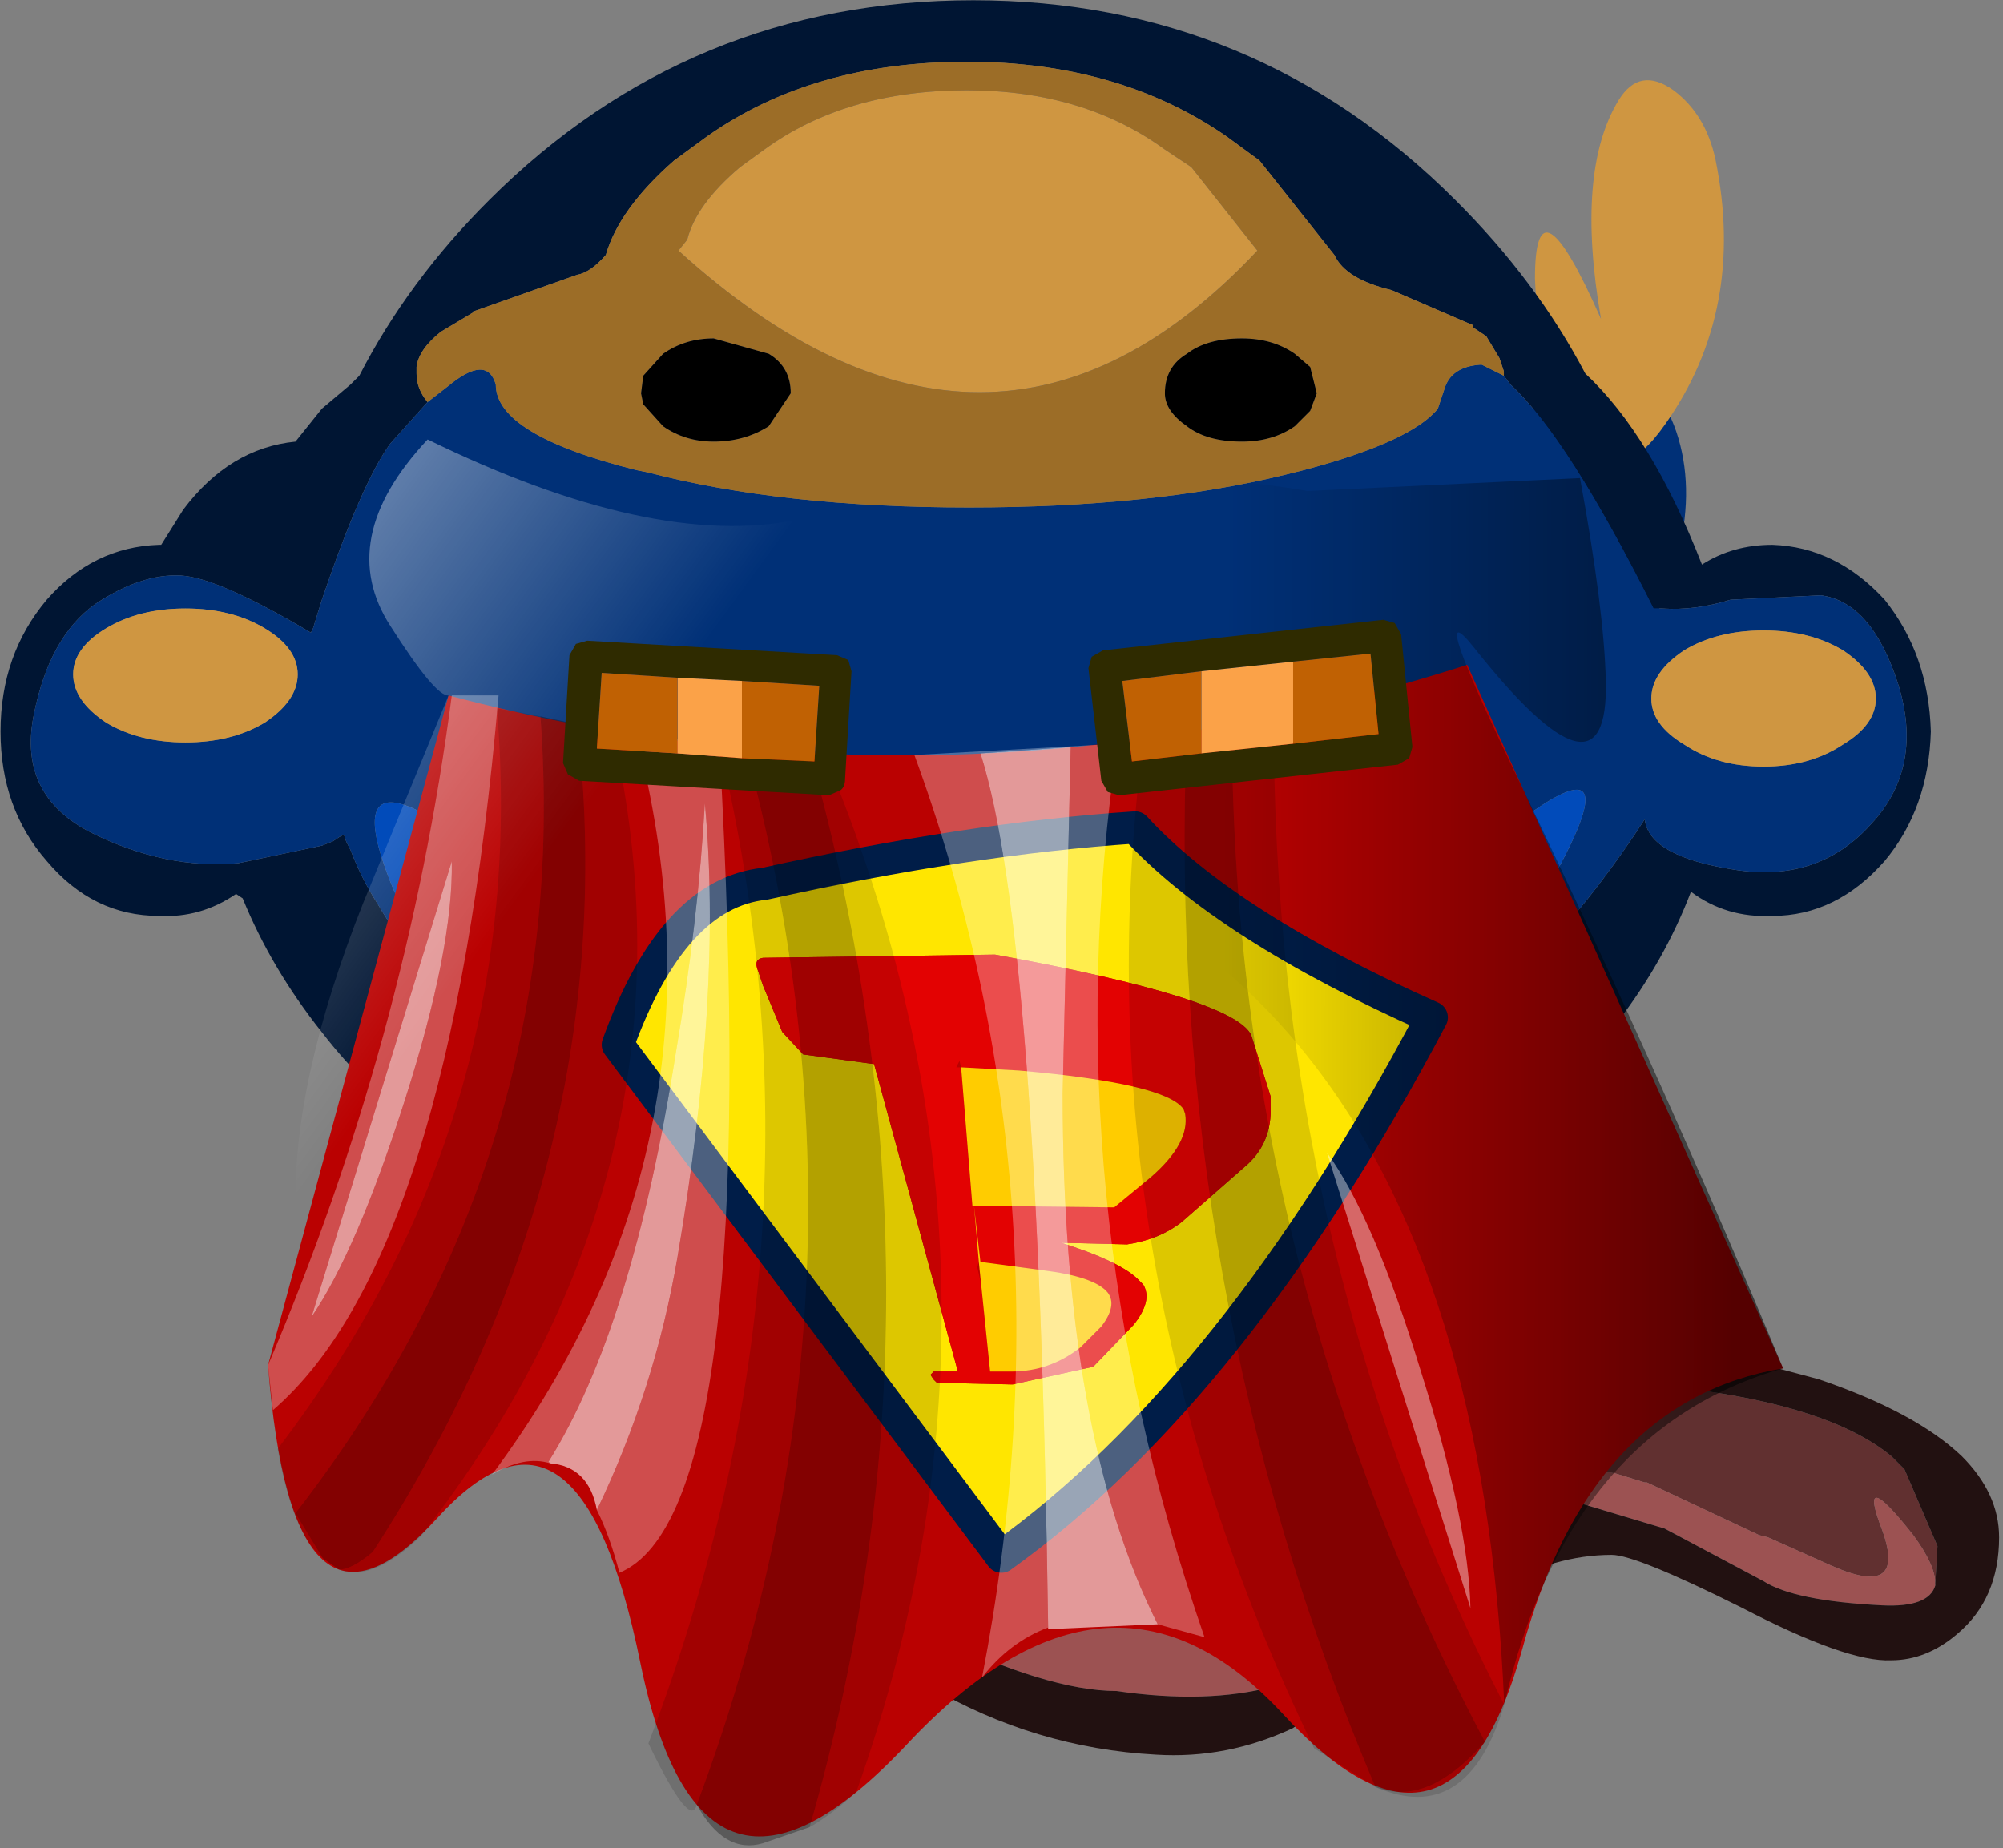
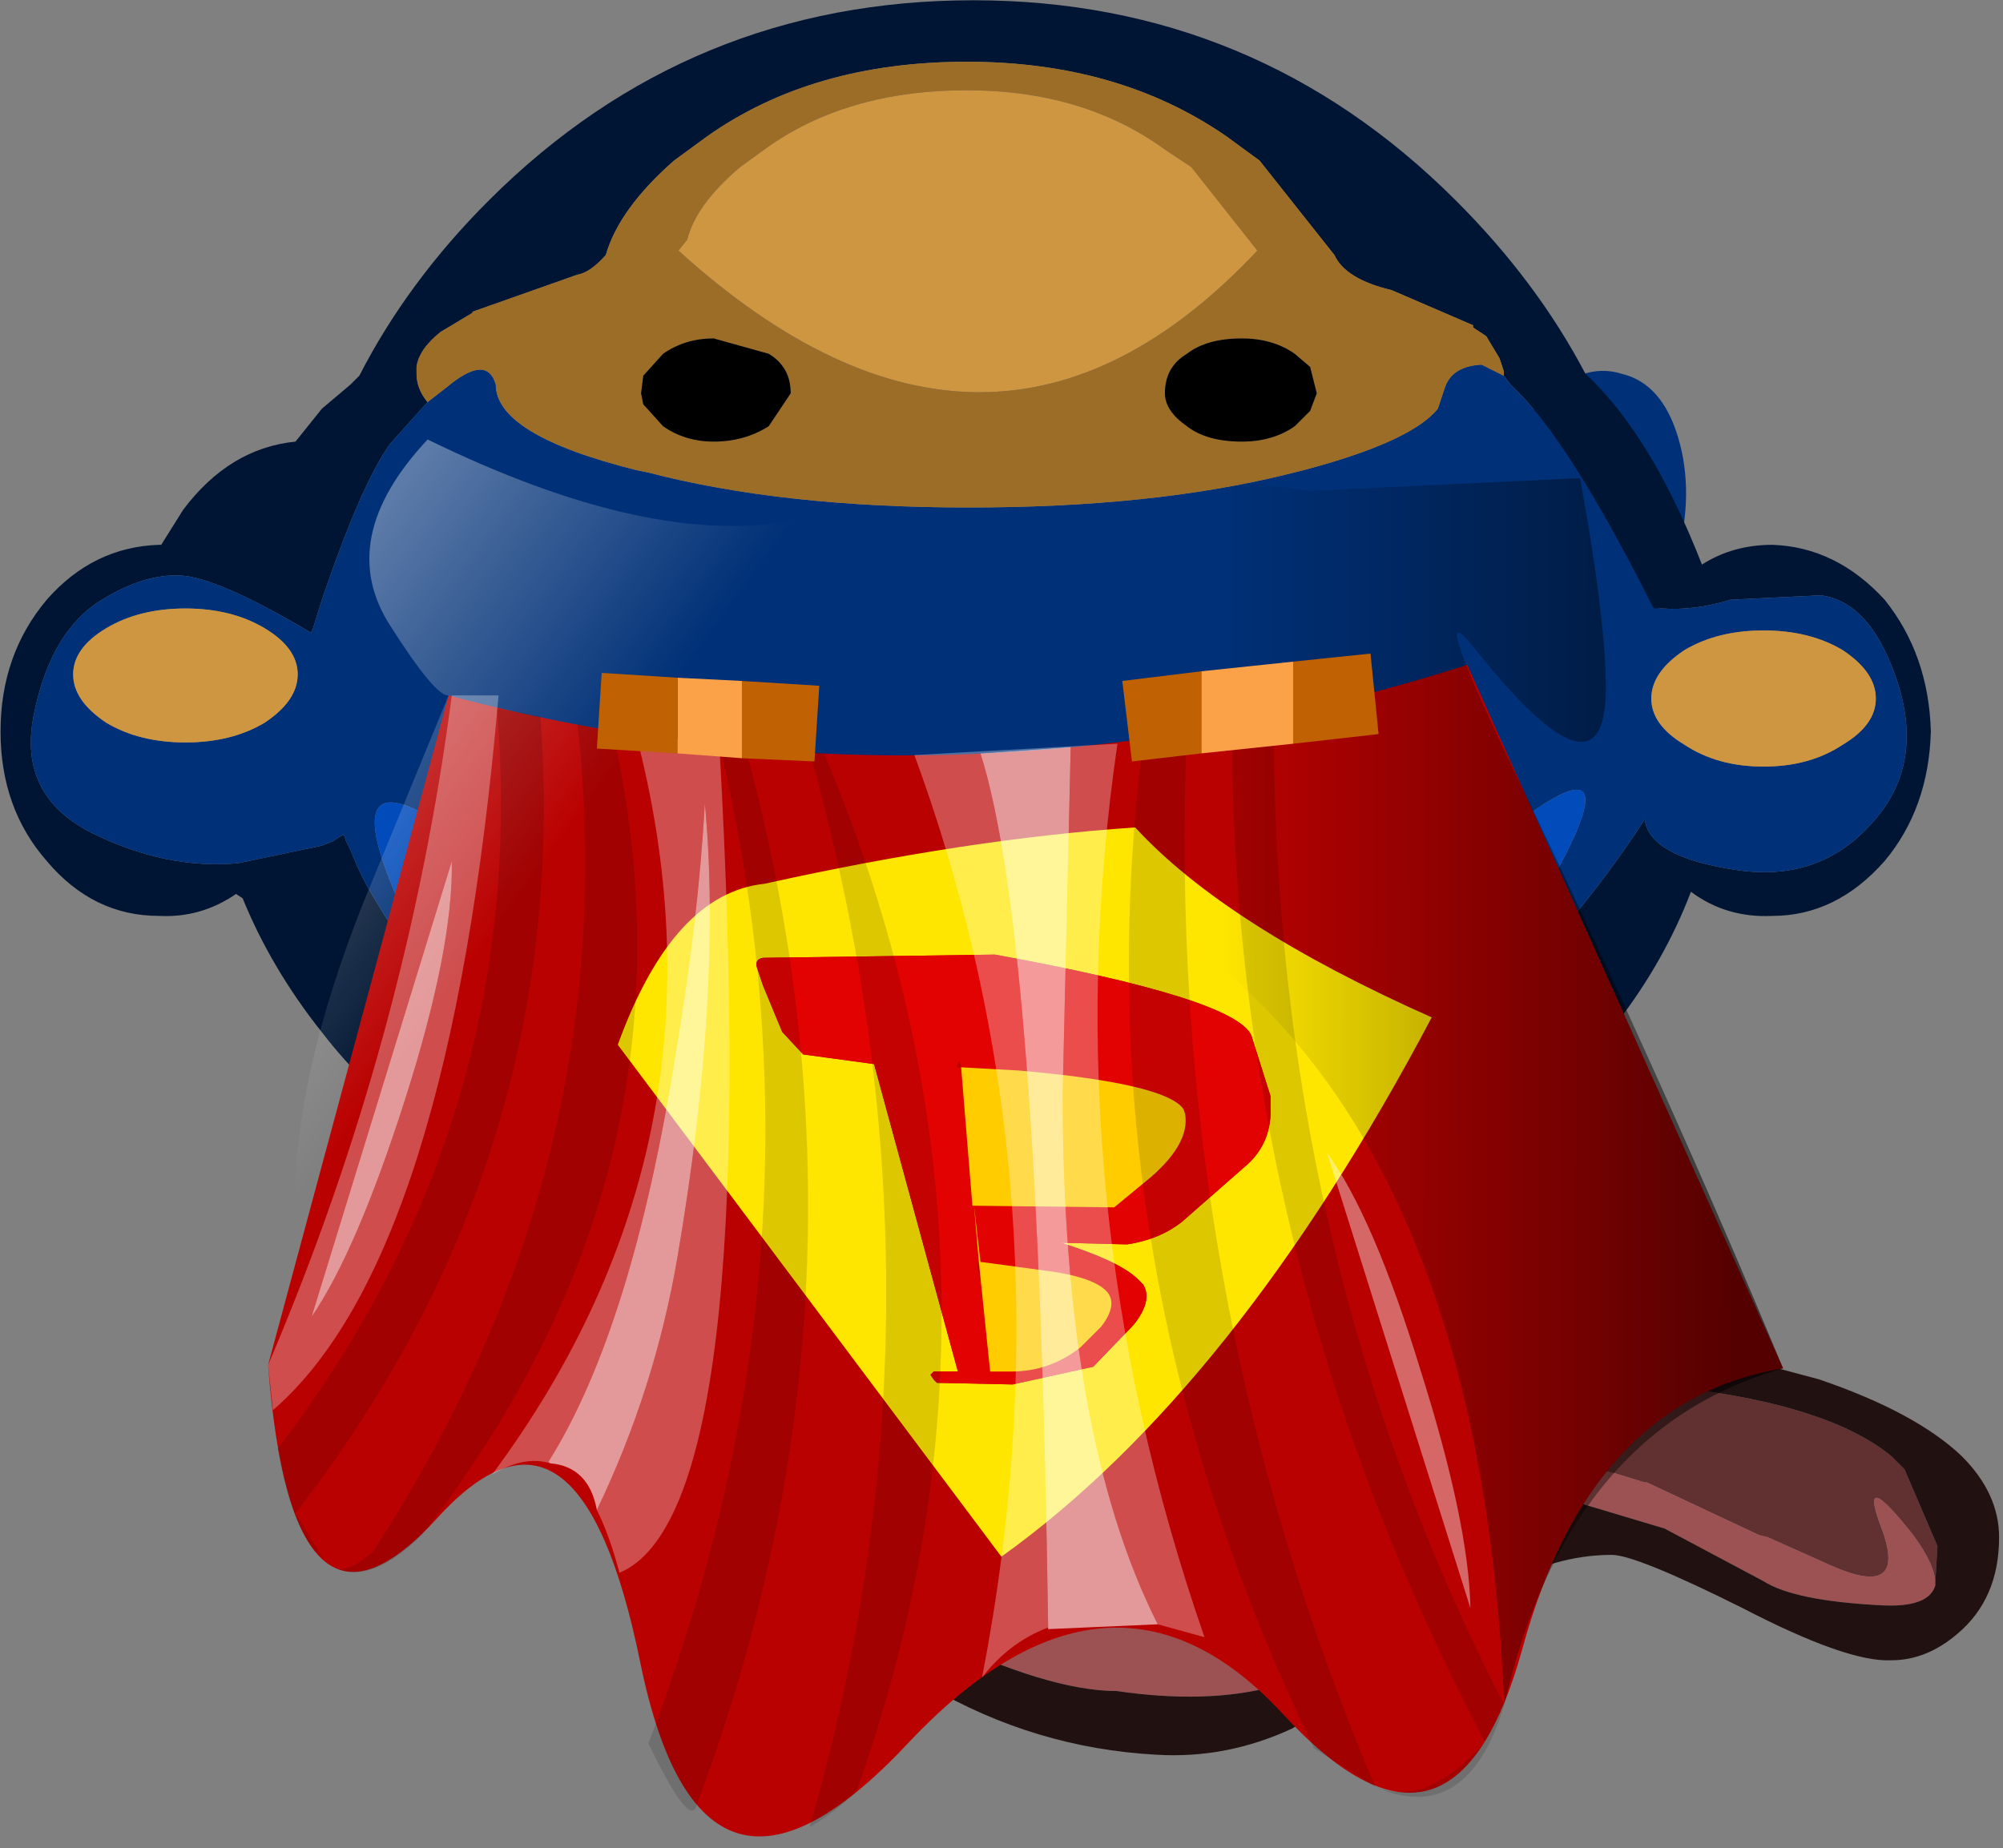
<svg xmlns="http://www.w3.org/2000/svg" xmlns:xlink="http://www.w3.org/1999/xlink" preserveAspectRatio="none" width="62.2" height="57.4">
  <rect width="100%" height="100%" fill="#808080" stroke="none" />
  <defs>
    <g id="g">
      <path fill="#FFE600" d="M10.5 6.05Q4.1 3.2 1.3.15-3.9.5-10.2 1.9q-2.85.3-4.55 5l11.9 15.9Q4.4 17.6 10.5 6.05m-5 2.75q.05 1.1-.7 1.8l-2.05 1.8q-.7.55-1.7.7L-1 13.05q1.75.55 2.35 1.1l.2.2q.3.5-.3 1.25L0 16.9l-2.5.55-2.35-.05-.1-.1-.1-.15.1-.1h.75L-6.8 7.5-9 7.2l-.65-.7-.6-1.45-.15-.45q-.15-.35.15-.4l7.2-.1q7.4 1.35 7.95 2.5l.6 1.9v.3z" />
      <path fill="#E30202" d="M4.8 10.6q.75-.7.7-1.8v-.3l-.6-1.9q-.55-1.15-7.95-2.5l-7.2.1q-.3.05-.15.4l.15.45.6 1.45.65.7 2.2.3 2.6 9.55h-.75l-.1.1.1.15.1.1 2.35.05L0 16.9l1.25-1.3q.6-.75.3-1.25l-.2-.2q-.6-.55-2.35-1.1l2.05.05q1-.15 1.7-.7l2.05-1.8m-3 .4-1.15.95-4.35-.05.2 1.75h.05l1.85.25q1.65.2 2.05.7.3.4-.2 1.05l-.65.65q-.95.75-2.15.75h-.65l-.35-3.4.05.6-.1-.45.05-.15-.15-1.75h-.05l-.35-4.3h-.15l.1-.2.05.2 1.8.1q4.55.4 5.1 1.2l.05.15Q3 9.95 1.8 11z" />
      <path fill="#FC0" d="M.25 15.65q.5-.65.2-1.05-.4-.5-2.05-.7l-1.85-.25h-.05l-.2-1.75.15 1.75.35 3.4h.65q1.2 0 2.15-.75l.65-.65m.4-3.7L1.8 11Q3 9.95 2.85 9.05L2.8 8.9q-.55-.8-5.1-1.2l-1.8-.1.35 4.3h.05l4.35.05z" />
    </g>
    <g id="e">
      <path fill="#613030" d="M10.55 17.3v-.15l-.9.2.8.15.1-.2m-.45 2.55-1.35.25-1.75.65-.2.1q-1.9.9-3.1 3.65-1.25 2.8-.65 4.6.6 1.8 1.1 2.25l.8.6 1 1.3.15.25q.7 1.55.3 3.2l-.2.65v.05L5 39.95l-.05.2-.65 1.45q-.75 1.7.8 1.15 1.55-.6-.1.7-.684.502-1.1.5l.85.05 1.75-.75.3-.3q1.15-1.4 1.55-4.75v-3.25L6.8 31.6v-.05L5.2 27.1q-.65-2.25 1.3-3.7l.3-.25 1.85-1.25 1.4-.7.2-1.35h-.15z" />
      <path fill="#9C5252" d="m9.65 17.35-.6-.1H8.6l-2.55.65q-2 .5-3.3 3.2-1.3 2.7-1.3 4.25-.3 2.05.1 3.55v.1q.15 1.55 1.9 3.05l1.5 1.05.45 1 .35 1.7-.6 2-1.2 2.25q-.45.7-.55 2.7-.05 1.05.45 1.2.035.004.05 0 .416.002 1.1-.5 1.65-1.3.1-.7-1.55.55-.8-1.15l.65-1.45.05-.2 1.2-2.55v-.05l.2-.65q.4-1.65-.3-3.2l-.15-.25-1-1.3-.8-.6q-.5-.45-1.1-2.25-.6-1.8.65-4.6 1.2-2.75 3.1-3.65l.2-.1 1.75-.65 1.35-.25h.15q.9-.2 1.3-2.4.4-2.3 2.15-5.55l-.75 1q-.55.7-.8 1.35l-1.6 3.05-.1.2-.8-.15z" />
      <path fill="#211" d="M9.05 17.25v-.3l.1-.65-2.35.4q-3.3 1-5.25 4.4Q.15 23.5 0 26.25q-.1 1.6.6 3.1L3.8 34q.75 1.3.75 2.6 0 .55-1.2 2.95-1.25 2.4-1.2 3.4 0 .8.6 1.5.8.95 2.2.95 1 0 1.85-.85 1-1.05 1.75-3.25l.8-3 .2-1.75q0-1.35-.4-2.55l-2.3-4.4-.05-.05q-.65-1.1-.55-2.85.05-1.35.55-2.05.15-.3.4-.45.65-.55 1.4-.9l.05-1.4-1.85 1.25-.3.25q-1.95 1.45-1.3 3.7l1.6 4.45v.05l1.55 3.35v3.25q-.4 3.35-1.55 4.75l-.3.3-1.75.75-.85-.05q-.015.004-.05 0-.5-.15-.45-1.2.1-2 .55-2.7l1.2-2.25.6-2-.35-1.7-.45-1-1.5-1.05Q1.7 30.55 1.55 29v-.1q-.4-1.5-.1-3.55 0-1.55 1.3-4.25t3.3-3.2l2.55-.65h.45z" />
      <path fill="#001533" d="m31.2 7.95-.55-.65-.75-.6q-.15-1.5-1.55-2.55l-.8-.5V3.6q-.05-1.5-1.25-2.55Q25.05 0 23.3 0t-2.95 1.05Q19.1 2.1 19.1 3.6q-.05.95.5 1.75l-.1.15q-1.6.65-3.05 1.8-1.3 1-2.4 2.45l-.25.35q-.9 1.1-1.5 2.35-1.5 1.75-2.3 3.8h-.1l-.75.05-.1.65v.3l.6.1.9-.2v.15l1.6-3.05q.25-.65.8-1.35l.75-1q-1.75 3.25-2.15 5.55-.4 2.2-1.3 2.4l-.2 1.35-1.4.7-.05 1.4.35-.15q.3 5.3 3.95 9.3l1.15 1.65q2.45 3.1 5.6 4.3-.6.8-.55 1.85 0 1.45 1.25 2.55 1.2 1 2.95 1.05 1.75-.05 3-1.05 1.2-1.1 1.25-2.55 0-.9-.45-1.6 2.95-1.15 4.35-2.65 2.1-1.1 3.95-2.95 4.55-4.55 4.55-10.95 0-6.45-4.55-11-1.85-1.85-4-2.95l-.2-.2m-.4 1.75q.3-.25.65-.25h.15q.4.05.8.55l.45.75v-.05l.85 2.4q.05.3.45.65 1.05.3 2.15 1.55l.55.75q1.7 2.4 1.7 5.9 0 3.45-1.7 5.9l-.55.75-2.15 1.7q-.55.25-.8 1.3l-.8 1.85h-.05l-.2.3-.5.3-.3.1h-.1l-.2.15q-1.2 1.3-5.1 3.25v.2q-.05.75.2 1.55l.1 2.05q-.15 1.15-2 1.75-1.9.6-3.2-.6-1.35-1.2-1.05-3.1.3-1.95 1.15-2.05-3.1-2-5.2-4.7l-.25-.3-.75-1.1L14 29.2q-1.45-3.2-1.4-7.1v-.05q-.05-4.05 1.55-7.35l.4-.85 1.55-2.35q1.5-1.9 3.3-2.95.55-.35 1.2-.6l.2-.1.15-.05-.05-.1-.1-.15-.1-.25-.4-1.9q-.15-1.65.7-3.35.85-1.65 2.65-1.3 1.8.35 2.55 1.4.7 1.05.65 1.95-.05.85-1.3 2.95l.1.05.65.2q2.65.9 3.55 1.55l.95.85z" />
      <path fill="#003077" d="m31.15 10.15-.35-.45-.95-.85q-.9-.65-3.55-1.55l-.65-.2-.1-.05q1.25-2.1 1.3-2.95.05-.9-.65-1.95-.75-1.05-2.55-1.4Q21.85.4 21 2.05q-.85 1.7-.7 3.35l.4 1.9.1.25.1.15.05.1-.15.05-.2.1q-.65.25-1.2.6-1.8 1.05-3.3 2.95l-1.55 2.35-.4.85q-1.6 3.3-1.55 7.35v.05q-.05 3.9 1.4 7.1l1.1 2.05.75 1.1.25.3q2.1 2.7 5.2 4.7-.85.1-1.15 2.05-.3 1.9 1.05 3.1 1.3 1.2 3.2.6 1.85-.6 2-1.75l-.1-2.05q-.25-.8-.2-1.55v-.2q3.9-1.95 5.1-3.25l.2-.15.25-.5v-.05q-.05-.65-.55-.8l-.45-.15q-.75-.6-1.4-3.05l-.1-.4q-.75-3.05-.75-7.2 0-4.25.8-7.3l.05-.25q.8-3.2 1.95-3.2.7-.2-.05-1.1M26.1 4.2q0 1.05-.45 1.8t-1.05.75q-.6 0-1.1-.75-.45-.75-.45-1.8t.45-1.8q.5-.75 1.1-.75.6 0 1.05.75.45.75.45 1.8m-7.35 8.85q-4.95 5.5-4.05 10.25.9 4.75 5.05 9.4 4.15 4.65.55 2.75-3.6-1.9-5.5-5.35-1.9-3.45-1.9-8.1 0-4.65 2-8.4t5.4-4.9q3.4-1.15-1.55 4.35m5.3 24.45q.6 0 1.1.75.45.75.45 1.8t-.45 1.8q-.5.75-1.1.75-.6 0-1.05-.75-.5-.75-.5-1.8t.5-1.8q.45-.75 1.05-.75z" />
      <path fill="#CF9641" d="M25.15 38.25q-.5-.75-1.1-.75-.6 0-1.05.75-.5.75-.5 1.8t.5 1.8q.45.75 1.05.75.6 0 1.1-.75.45-.75.45-1.8t-.45-1.8M25.65 6q.45-.75.45-1.8t-.45-1.8q-.45-.75-1.05-.75-.6 0-1.1.75-.45.75-.45 1.8T23.5 6q.5.75 1.1.75.6 0 1.05-.75m10.9 11.35-.4-.55q-.85-1-1.65-1.2l-.25-.2q-6.45 7.1 0 13.15l1.9-1.5.4-.6q1.35-1.85 1.35-4.5 0-2.75-1.35-4.6z" />
      <path fill="#014BBA" d="M14.7 23.3q-.9-4.75 4.05-10.25T20.3 8.7q-3.4 1.15-5.4 4.9-2 3.75-2 8.4t1.9 8.1q1.9 3.45 5.5 5.35 3.6 1.9-.55-2.75t-5.05-9.4z" />
      <path fill="#9C6D27" d="m30.8 9.7.35.45q.75.9.05 1.1-1.15 0-1.95 3.2l-.05.25q-.8 3.05-.8 7.3 0 4.15.75 7.2l.1.4q.65 2.45 1.4 3.05l.45.15q.5.15.55.8v.05l-.25.5h.1l.3-.1.5-.3.2-.3h.05l.8-1.85q.25-1.05.8-1.3l2.15-1.7.55-.75q1.7-2.45 1.7-5.9 0-3.5-1.7-5.9l-.55-.75q-1.1-1.25-2.15-1.55-.4-.35-.45-.65l-.85-2.4v.05L32.4 10q-.4-.5-.8-.55h-.15q-.35 0-.65.25m-.9 6.5q0-.65.35-1.15l.5-.45.25-.05.4.05.5.45q.35.5.35 1.15l-.35 1.25q-.3.5-.9.5l-.75-.5q-.35-.55-.35-1.25M31 26.45q.6 0 .9.5.35.45.35 1.25 0 .7-.35 1.2l-.3.35-.6.15-.4-.15-.35-.35q-.35-.5-.35-1.2 0-.8.35-1.25.35-.5.75-.5m5.15-9.65.4.55q1.35 1.85 1.35 4.6 0 2.65-1.35 4.5l-.4.6-1.9 1.5q-6.45-6.05 0-13.15l.25.2q.8.2 1.65 1.2z" />
      <path d="M31.9 26.95q-.3-.5-.9-.5-.4 0-.75.5-.35.45-.35 1.25 0 .7.35 1.2l.35.35.4.15.6-.15.3-.35q.35-.5.35-1.2 0-.8-.35-1.25m-1.65-11.9q-.35.5-.35 1.15 0 .7.35 1.25l.75.5q.6 0 .9-.5l.35-1.25q0-.65-.35-1.15l-.5-.45-.4-.05-.25.05-.5.45z" />
    </g>
    <g id="l">
-       <path fill="#2F2B00" d="m-16.45-1.85.15.35.35.2 7.75.45.35-.15q.15-.1.15-.35l.2-3.35-.1-.35-.35-.15-7.75-.45-.35.1-.2.35-.2 3.35m1.05-.45.15-2.35 2.35.15 2 .1 2.4.15-.15 2.35-2.25-.1-2-.15-2.5-.15M9.35-6.2 9-6.3l-8.7.95-.35.2-.1.35.4 3.5.2.35.35.1 8.65-.95.35-.2.1-.35-.35-3.5-.2-.35m-6 4.05L1.2-1.9.9-4.4l2.45-.3L6.2-5l2.4-.25.25 2.5-2.65.3-2.85.3z" />
      <path fill="#FBA248" d="M-10.9-2v-2.4l-2-.1v2.35l2 .15M3.35-4.7v2.55l2.85-.3V-5l-2.85.3z" />
      <path fill="#C06103" d="M-10.9-4.4V-2l2.25.1.15-2.35-2.4-.15m-4.35-.25-.15 2.35 2.5.15V-4.5l-2.35-.15M6.2-5v2.55l2.65-.3-.25-2.5L6.2-5M3.35-2.15V-4.7L.9-4.4l.3 2.5 2.15-.25z" />
    </g>
    <g id="i">
      <path fill="url(#a)" d="M-9.2-9.4q-4.5.9-11.45-2.5-2.9 3.1-1.15 5.8 1.4 2.2 1.8 2.15l-2.65 6.45q-2.2 5.55-2.1 9.55L-6.7 10.1q.5-3.85-3.5-10.6 6.05-2.6 1-8.9m16.1-1.1-.55.15.3.05.25-.2z" />
      <path fill="url(#b)" d="m15.1-10.7-8.45.4-.3-.05q-7.7-1.2-15.55.95 5.05 6.3-1 8.9Q11.6.55 12.75 27.4q1.95-8.55 8.65-10.45Q17.85 8.4 13.35-1q-3.1-6.4-1.55-4.45Q16-.15 15.9-4.4q-.05-2.2-.8-6.3z" />
    </g>
    <g id="j">
      <path fill-opacity=".133" d="m-10.8-2.35-.8-.05q3.7 15.5-2.2 31 1.3 2.7 1.5 1.9 6.05-16.15 1.5-32.85m2.45.2-.45-.05q4.75 16.9 0 33.4.7-.4 1.45-1.1 5.75-16.15-1-32.25m-6.55-.65-1.1-.25q1.5 13.6-6.35 25.7-.65.55-1.05.55 1.05.4 2.55-1.05 8.95-11.5 5.95-24.95m-2.25-.5-1.35-.25q1.05 12.7-6.8 23 .45 2.6 1.4 3.4l-.85-1.4q8.6-11.1 7.6-24.75m20.75.35-2.05.4q-2.05 16.1 5.3 31.3l1.9 1.2Q2.2 14.5 2.9-2.8l.7-.15m2-.4-1.3.25q0 16.75 7.85 31.65-1.8 2.05-3.4 1.4 2.85 1.25 4-2.55-7.2-14-7.15-30.75z" />
-       <path fill-opacity=".298" d="m-8.8-2.2-2-.15q4.55 16.7-1.5 32.85.85 1.55 2.05 1.2l1.45-.5q4.75-16.5 0-33.4m-7.2-.85-1.15-.25q1 13.65-7.6 24.75l.85 1.4.5.35q.4 0 1.05-.55 7.85-12.1 6.35-25.7M4.3-3.1l-.7.15-.7.15q-.7 17.3 5.85 32.75 1.6.65 3.4-1.4Q4.3 13.65 4.3-3.1z" />
    </g>
    <g id="k" fill="#FFF">
      <path fill-opacity=".4" d="M7.25 10.25 11.7 24.4q-.05-2.65-1.55-7.4-1.45-4.75-2.9-6.75z" />
      <path fill-opacity=".6" d="m-.7-2.35-2.8.2Q-1.7 3.5-1.4 25v.05L2 24.9Q-.95 19.05-.95 8.4L-.7-2.35M-16.85 19.9q1.2.1 1.45 1.45 1.8-3.75 2.5-7.85 1.4-8.2.85-14.1-.2 3.6-.9 7.75-1.35 8.55-3.95 12.7l.05.05m-7.4-4.55q1.4-2.05 2.9-6.75t1.45-7.4l-4.35 14.15z" />
      <path fill-opacity=".298" d="m-3.5-2.15 2.8-.2L-.95 8.4q0 10.65 2.95 16.5l1.45.4Q-1.3 11.6.75-2.45l-6.3.35q5 13.65 2.1 28.65.85-1.1 2.05-1.55-.3-21.5-2.1-27.15m-8.1-.25-2.6-.4q3.3 12.6-4.45 23.05 1-.6 1.8-.35l-.05-.05q2.6-4.15 3.95-12.7.7-4.15.9-7.75.55 5.9-.85 14.1-.7 4.1-2.5 7.85.4.8.7 1.95 4.45-1.85 3.1-25.7m-6.85-1.55h-1.45q-1.4 10.7-5.7 20.8l.15 1.4q5.5-4.75 7-22.2m-2.9 12.55q-1.5 4.7-2.9 6.75L-19.9 1.2q.05 2.7-1.45 7.4z" />
    </g>
    <path fill="#003077" d="M92.7 70.7q.5 1.65 1.8 2 1.25.3 2.5-.9 1.3-1.2 1.85-3.35.55-2.05.05-3.75-.5-1.7-1.75-2-1.25-.4-2.55.9-1.3 1.2-1.85 3.25-.55 2.1-.05 3.85z" id="c" />
-     <path fill="#CF9641" d="M97.05 54.2q-1.35 2.2-.55 6.8-2.05-4.65-2.05-1.25.1 2.85 1.8 5.05.85 1.45 2.25-.55 2.5-3.55 1.55-8.2-.3-1.4-1.3-2.15-1.05-.75-1.7.3z" id="d" />
-     <path id="h" stroke="#001D48" stroke-width="1" stroke-linejoin="round" stroke-linecap="round" fill="none" d="M1.3.15Q-3.9.5-10.2 1.9q-2.85.3-4.55 5l11.9 15.9Q4.4 17.6 10.5 6.05 4.1 3.2 1.3.15z" />
    <path fill="#BA0101" d="M5.85 27.65q5.3 5.8 7.45-1.95 2.1-7.75 8.1-8.75L11.6-4.9Q-4.35.2-20-3.95l-5.6 20.8q.75 9.7 5.25 4.75 4.4-4.85 6.3 4.5 1.9 9.3 8.25 2.55 6.3-6.75 11.65-1z" id="f" />
    <linearGradient id="b" gradientUnits="userSpaceOnUse" x1="4.05" y1="-5.263" x2="19.85" y2="-5.237" spreadMethod="pad">
      <stop offset="0%" stop-opacity="0" />
      <stop offset="100%" stop-opacity=".541" />
    </linearGradient>
    <linearGradient id="a" gradientUnits="userSpaceOnUse" x1="-16.287" y1=".25" x2="-29.012" y2="-9.05" spreadMethod="pad">
      <stop offset="0%" stop-color="#FFF" stop-opacity="0" />
      <stop offset="100%" stop-color="#FFF" stop-opacity=".541" />
    </linearGradient>
  </defs>
  <g>
    <use xlink:href="#c" transform="matrix(1.001 0 0 1.001 -46.879 -51.15)" />
    <use xlink:href="#d" transform="matrix(1.001 0 0 1.001 -46.879 -51.15)" />
    <use xlink:href="#e" transform="matrix(0 -1.364 1.367 0 .017 54.5)" />
    <g>
      <use xlink:href="#f" transform="matrix(1.001 0 0 1 33.95 25.55)" />
      <g transform="matrix(1.001 0 0 1 33.95 25.55)">
        <use xlink:href="#g" />
        <use xlink:href="#h" />
      </g>
      <use xlink:href="#i" transform="matrix(1.001 0 0 1 33.95 25.55)" />
      <use xlink:href="#j" transform="matrix(1.001 0 0 1 33.95 25.55)" />
      <use xlink:href="#k" transform="matrix(1.001 0 0 1 33.95 25.55)" />
      <use xlink:href="#l" transform="matrix(1.001 0 0 1 33.95 25.55)" />
    </g>
  </g>
</svg>